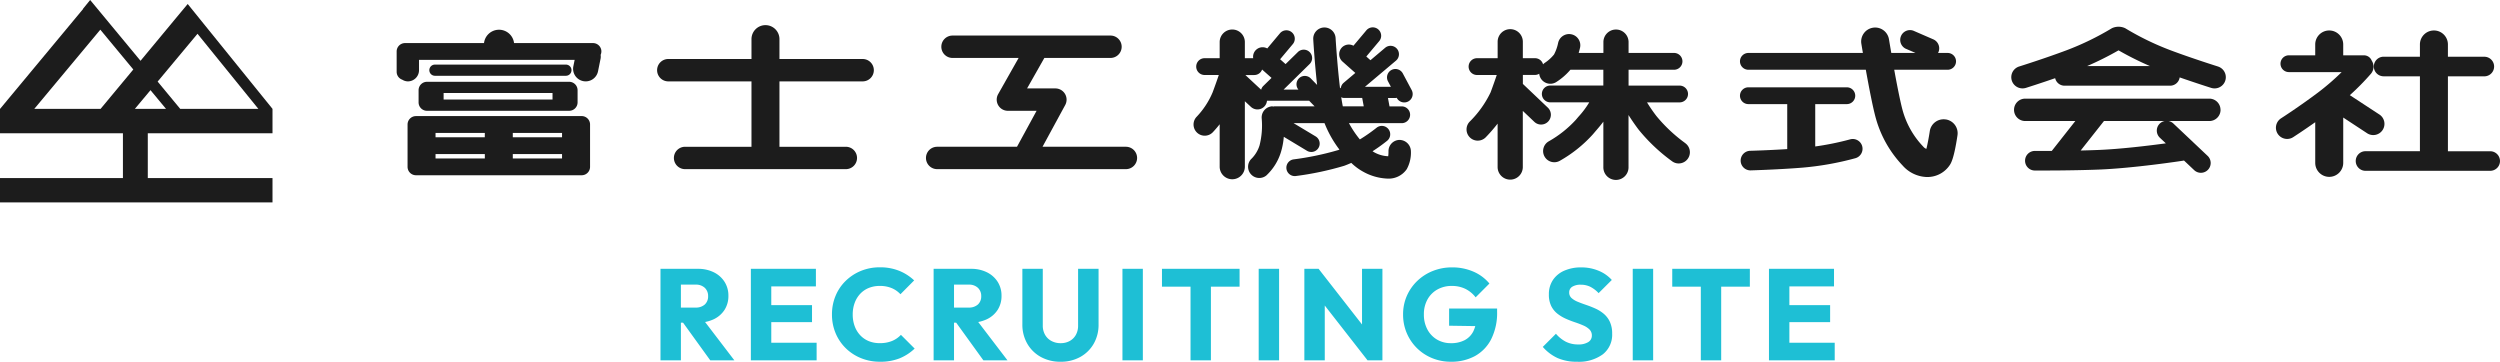
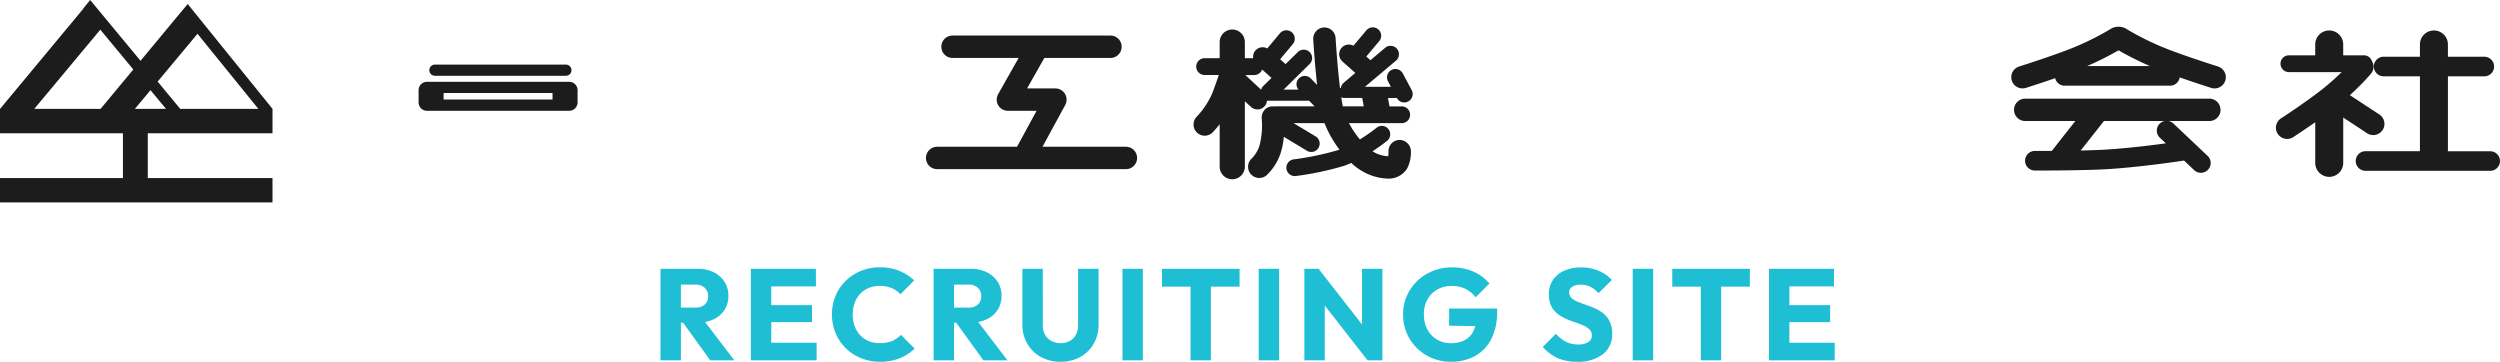
<svg xmlns="http://www.w3.org/2000/svg" width="250.844" height="36.295" viewBox="0 0 250.844 36.295">
  <g id="Group_812" data-name="Group 812" transform="translate(-67 -33.848)">
    <g id="Group_794" data-name="Group 794" transform="translate(67 33.848)">
      <g id="Group_96" data-name="Group 96">
-         <path id="Path_95" data-name="Path 95" d="M99.626,6.42H91.279V4.426a1.4,1.4,0,0,0-2.807,0V6.42H80.125a1.123,1.123,0,1,0,0,2.246h8.347v6.561H81.81a1.122,1.122,0,0,0,0,2.245H97.94a1.122,1.122,0,0,0,0-2.245H91.279V8.666h8.347a1.123,1.123,0,1,0,0-2.246" transform="translate(-13.07 -0.5)" fill="#1c1c1c" />
-         <path id="Path_96" data-name="Path 96" d="M66.47,13.958H49.842A.843.843,0,0,0,49,14.8v4.25a.843.843,0,0,0,.842.843H66.47a.841.841,0,0,0,.841-.843V14.8a.842.842,0,0,0-.841-.844M64.5,16.085H59.559v-.44H64.5Zm-7.752,0H51.807v-.44h4.946ZM51.807,17.77h4.946v.438H51.807Zm7.752,0H64.5v.438H59.559Z" transform="translate(-8.106 -2.309)" fill="#1c1c1c" />
        <path id="Path_97" data-name="Path 97" d="M65.321,8.888a.561.561,0,1,0,0-1.122H52.178a.561.561,0,0,0,0,1.122Z" transform="translate(-8.539 -1.285)" fill="#1c1c1c" />
        <path id="Path_98" data-name="Path 98" d="M50.326,10.678V11.9a.843.843,0,0,0,.841.844H65.436a.844.844,0,0,0,.843-.844V10.678a.844.844,0,0,0-.843-.843H51.167a.842.842,0,0,0-.841.843m13.439.939H52.837V10.96H63.765Z" transform="translate(-8.326 -1.627)" fill="#1c1c1c" />
-         <path id="Path_99" data-name="Path 99" d="M68.232,5.757a.842.842,0,0,0-.841-.843H59.468a1.518,1.518,0,0,0-3.015,0H48.529a.841.841,0,0,0-.841.843V7.8a.837.837,0,0,0,.561.786,1.1,1.1,0,0,0,.561.171,1.122,1.122,0,0,0,1.122-1.122V6.6H65.548l-.129.638a1.263,1.263,0,1,0,2.476.5l.26-1.285a1.187,1.187,0,0,0,0-.356.857.857,0,0,0,.075-.342" transform="translate(-7.889 -0.591)" fill="#1c1c1c" />
        <path id="Path_100" data-name="Path 100" d="M131.386,15.433H123.02L125.3,11.24a1.126,1.126,0,0,0-.988-1.661h-2.841l1.733-3.058h6.636a1.123,1.123,0,1,0,0-2.246H113.991a1.123,1.123,0,0,0,0,2.246h6.633l-2.052,3.627a1.121,1.121,0,0,0,.976,1.677h2.878l-1.966,3.608h-8.011a1.122,1.122,0,0,0,0,2.245h18.939a1.122,1.122,0,1,0,0-2.245" transform="translate(-18.417 -0.707)" fill="#1c1c1c" />
        <path id="Path_101" data-name="Path 101" d="M164.156,14.587a1.127,1.127,0,0,0-1.1,1.151,3.367,3.367,0,0,1-.029.487,3.1,3.1,0,0,1-1.485-.444c-.024-.013-.057-.039-.085-.056A17.641,17.641,0,0,0,162.9,14.69a.842.842,0,1,0-1.069-1.3,16.889,16.889,0,0,1-1.647,1.148,10.025,10.025,0,0,1-1.095-1.632h5.294a.842.842,0,0,0,0-1.684h-1.225l-.157-.843h.79a.745.745,0,0,0,.092-.018l.011.018a.843.843,0,0,0,1.49-.791l-.89-1.669a.842.842,0,1,0-1.488.789l.291.547h-2.6l3.109-2.621a.843.843,0,0,0-1.086-1.29l-1.474,1.246-.417-.372,1.275-1.519a.842.842,0,1,0-1.289-1.082l-1.276,1.519a.968.968,0,0,0-1.18.2.982.982,0,0,0,.081,1.388l1.288,1.143-1.178.995a.84.84,0,0,0-.274.495.365.365,0,0,0-.08.057c-.221-1.811-.386-4.028-.447-5.041a1.123,1.123,0,1,0-2.242.132c.007.149.146,2.414.386,4.564l-.623-.639a.836.836,0,0,0-1.252,1.107h-1.486L155.114,7a.842.842,0,1,0-1.179-1.2l-1.206,1.179-.547-.486,1.274-1.519a.843.843,0,1,0-1.291-1.085l-1.274,1.52a.956.956,0,0,0-1.411.976h-.836V4.738a1.264,1.264,0,0,0-2.527,0V6.387h-1.511a.843.843,0,0,0,0,1.686h1.423c-.15.447-.357,1.04-.617,1.737a8.093,8.093,0,0,1-1.6,2.449,1.123,1.123,0,0,0,1.59,1.586c.026-.028.332-.341.715-.83v4.291a1.264,1.264,0,0,0,2.527,0v-6.6l.593.55a.961.961,0,0,0,1.627-.6h4.231l.548.562h-4.028c-.036,0-.067.015-.1.018a1.278,1.278,0,0,0-.163-.018,1.119,1.119,0,0,0-1.017,1.218,8.093,8.093,0,0,1-.217,2.7,3.261,3.261,0,0,1-.78,1.312,1.124,1.124,0,0,0,1.454,1.713,5.354,5.354,0,0,0,1.46-2.314,7.318,7.318,0,0,0,.3-1.571l2.323,1.4a.834.834,0,0,0,.431.121.842.842,0,0,0,.436-1.565L153.526,12.9h3.109a11.134,11.134,0,0,0,1.5,2.659c-.034.011-.067.028-.1.04a28.888,28.888,0,0,1-4.492.94.842.842,0,0,0,.108,1.677.825.825,0,0,0,.111-.007,30.323,30.323,0,0,0,4.84-1.023c.243-.088.482-.187.721-.293a5.5,5.5,0,0,0,1.178.875,5.42,5.42,0,0,0,2.448.7,2.2,2.2,0,0,0,1.942-.951,3.452,3.452,0,0,0,.412-1.841,1.156,1.156,0,0,0-1.153-1.089m-5.572-4.21h1.84l.155.843h-2.1c-.055-.27-.108-.578-.159-.921a.554.554,0,0,0,.269.078m-9.888-2.3h.895a.832.832,0,0,0,.783-.553l.948.841-.835.817a.832.832,0,0,0-.207.368Z" transform="translate(-23.738 -0.548)" fill="#1c1c1c" />
-         <path id="Path_102" data-name="Path 102" d="M198.26,14.938a15.587,15.587,0,0,1-2.9-2.727,16.143,16.143,0,0,1-.932-1.358H197.7a.842.842,0,1,0,0-1.684h-5.123V7.579h4.562a.843.843,0,0,0,0-1.687h-4.562V4.77a1.263,1.263,0,0,0-2.525,0V5.892h-2.481c.066-.227.113-.421.138-.527a1.124,1.124,0,0,0-2.2-.481,4.3,4.3,0,0,1-.411,1.162,4.079,4.079,0,0,1-.949.854,1.093,1.093,0,0,0-.152.138.833.833,0,0,0-.8-.618h-1.229V4.77a1.264,1.264,0,0,0-2.528,0V6.42h-2.07a.842.842,0,1,0,0,1.685h1.98c-.15.448-.356,1.041-.615,1.738a10.5,10.5,0,0,1-2.086,2.929,1.124,1.124,0,0,0,1.588,1.592,16.675,16.675,0,0,0,1.2-1.38v4.356a1.264,1.264,0,0,0,2.528,0V11.707l1.158,1.1a.981.981,0,0,0,1.389-.036.985.985,0,0,0-.036-1.39L181.971,9V8.1H183.2a.816.816,0,0,0,.412-.124,1.132,1.132,0,0,0,.149.461,1.124,1.124,0,0,0,1.539.39,6.344,6.344,0,0,0,1.445-1.253h3.3v1.59h-5.325a.842.842,0,0,0,0,1.684h3.911a8.642,8.642,0,0,1-1.074,1.435l-.275.324a11.067,11.067,0,0,1-2.691,2.141,1.123,1.123,0,0,0,1.069,1.976,13.177,13.177,0,0,0,3.332-2.661l.271-.318c.311-.359.552-.645.784-.957v4.547a1.263,1.263,0,1,0,2.525,0V12.12c.249.4.582.894,1,1.452a17.679,17.679,0,0,0,3.385,3.2,1.1,1.1,0,0,0,.648.208,1.124,1.124,0,0,0,.652-2.04" transform="translate(-29.17 -0.58)" fill="#1c1c1c" />
-         <path id="Path_103" data-name="Path 103" d="M221.451,15.2a.983.983,0,0,1-.668,1.219,29.637,29.637,0,0,1-5.362.953c-2.372.192-5.135.271-5.164.272h-.028a.983.983,0,0,1-.026-1.965c.023,0,1.817-.049,3.732-.171V10.994h-3.9a.842.842,0,0,1,0-1.685h9.88a.842.842,0,1,1,0,1.685h-3.171v4.25a28.184,28.184,0,0,0,3.489-.71.983.983,0,0,1,1.219.668m8.385-2.668a1.4,1.4,0,0,0-1.6,1.181c-.1.67-.245,1.4-.342,1.772a.779.779,0,0,1-.318-.232,8.55,8.55,0,0,1-2.046-3.574c-.245-.873-.581-2.593-.861-4.134h5.358a.843.843,0,0,0,0-1.686h-.97c.013-.024.034-.045.046-.072A.986.986,0,0,0,228.6,4.5l-2.015-.875a.984.984,0,0,0-.784,1.8l1.007.436h-2.432c-.14-.8-.231-1.354-.234-1.374a1.4,1.4,0,0,0-2.77.455c.008.055.067.4.154.919h-11.49a.843.843,0,0,0,0,1.686H221.82c.306,1.712.71,3.822,1.013,4.893a11.239,11.239,0,0,0,2.68,4.715,3.375,3.375,0,0,0,2.459,1.156c.074,0,.154,0,.231-.01a2.684,2.684,0,0,0,2.046-1.2c.114-.174.421-.638.768-2.976a1.4,1.4,0,0,0-1.18-1.595" transform="translate(-34.608 -0.548)" fill="#1c1c1c" />
        <path id="Path_104" data-name="Path 104" d="M262.542,7.2c-.024-.008-2.61-.82-4.783-1.638a27.629,27.629,0,0,1-4.515-2.2,1.569,1.569,0,0,0-1.333,0,27.764,27.764,0,0,1-4.517,2.2c-2.171.818-4.756,1.631-4.78,1.638a1.124,1.124,0,0,0,.335,2.2,1.159,1.159,0,0,0,.338-.052c.076-.025,1.382-.435,2.93-.973a.967.967,0,0,0,.934.754h10.608a.971.971,0,0,0,.952-.832c1.647.574,3.076,1.026,3.157,1.052a1.139,1.139,0,0,0,.336.052,1.124,1.124,0,0,0,.337-2.2m-9.965-1.618a31.283,31.283,0,0,0,3.15,1.576h-6.3a31.343,31.343,0,0,0,3.149-1.576m10.238,5.969a1.125,1.125,0,0,1-1.125,1.123H251.113l-2.336,2.958c.575-.014,1.157-.03,1.721-.053,2.258-.087,5.117-.435,6.823-.665l-.569-.537a.984.984,0,1,1,1.35-1.43l3.421,3.232a.983.983,0,0,1-1.35,1.429l-1.033-.975c-.015,0-.025.011-.038.013-.2.032-4.992.764-8.53.9-1.317.05-2.732.074-3.9.086-.007,0-.014,0-.023,0s-.018,0-.028,0c-.79.008-1.462.008-1.9.008h-.541a.983.983,0,0,1,0-1.966c.021,0,.171,0,.541,0l1.156,0,2.363-3h-5.027a1.123,1.123,0,0,1,0-2.247h18.47a1.125,1.125,0,0,1,1.125,1.123" transform="translate(-40.007 -0.531)" fill="#1c1c1c" />
        <path id="Path_105" data-name="Path 105" d="M296.112,16.762a.982.982,0,0,1-.981.983H282.59a.984.984,0,0,1,0-1.967h5.488V8.262h-3.672a.983.983,0,0,1,0-1.965h3.672V5.068a1.4,1.4,0,0,1,2.809,0V6.3h3.684a.983.983,0,0,1,0,1.965h-3.684v7.517h4.244a.983.983,0,0,1,.981.984M282.8,13.988a1.124,1.124,0,0,0,1.233-1.879l-2.987-1.955A24.4,24.4,0,0,0,283.168,8a1.1,1.1,0,0,0,.073-1.309.836.836,0,0,0-.779-.534h-2.08V5.068a1.4,1.4,0,0,0-2.809,0V6.155h-2.641a.843.843,0,0,0,0,1.686h5.293a23.975,23.975,0,0,1-2.37,2.049c-1.844,1.387-3.69,2.576-3.708,2.587a1.124,1.124,0,0,0,.608,2.07,1.1,1.1,0,0,0,.607-.179c.055-.036,1-.643,2.212-1.5v4.079a1.4,1.4,0,0,0,2.809,0V12.4Z" transform="translate(-45.269 -0.606)" fill="#1c1c1c" />
        <path id="Path_106" data-name="Path 106" d="M9.047,0,8.329.883,8.339.9.005,10.926H0v2.443H12.334v4.495H0v2.443H27.342V17.864H14.829V13.369H27.342v-.7l0-1.747-6.8-8.407L18.834.4l-.729.874,0,0L14.1,6.1M10.066,2.978l3.31,3.994L10.09,10.926H3.439ZM15.1,9.046l1.56,1.88H13.531Zm2.986,1.88L15.817,8.185l4-4.795,6.107,7.535Z" fill="#1c1c1c" />
      </g>
    </g>
    <path id="Path_424179" data-name="Path 424179" d="M-57.161-3.776V-5.291h1.937a1.332,1.332,0,0,0,.943-.309,1.094,1.094,0,0,0,.331-.842,1.113,1.113,0,0,0-.328-.826,1.279,1.279,0,0,0-.939-.325h-1.944V-9.178h2.184a3.5,3.5,0,0,1,1.6.348,2.668,2.668,0,0,1,1.076.955,2.553,2.553,0,0,1,.387,1.4,2.556,2.556,0,0,1-.39,1.417,2.615,2.615,0,0,1-1.092.943,3.752,3.752,0,0,1-1.645.338ZM-58.728,0V-9.178h2.048V0Zm4.992,0-2.854-3.952,1.866-.507L-51.318,0Zm4.076,0V-9.178h2.048V0Zm1.567,0V-1.762h5.031V0Zm0-3.828v-1.71h4.569v1.71Zm0-3.588V-9.178h4.959v1.761ZM-36.705.143a5,5,0,0,1-1.9-.358,4.675,4.675,0,0,1-1.534-1A4.568,4.568,0,0,1-41.161-2.73,4.8,4.8,0,0,1-41.522-4.6a4.788,4.788,0,0,1,.361-1.869,4.494,4.494,0,0,1,1.014-1.5,4.77,4.77,0,0,1,1.528-1,4.936,4.936,0,0,1,1.9-.361,5.063,5.063,0,0,1,1.943.351,4.812,4.812,0,0,1,1.5.962L-34.652-6.63a2.511,2.511,0,0,0-.871-.611,3.005,3.005,0,0,0-1.2-.221,2.89,2.89,0,0,0-1.1.2,2.421,2.421,0,0,0-.858.582,2.658,2.658,0,0,0-.559.91,3.325,3.325,0,0,0-.2,1.173,3.344,3.344,0,0,0,.2,1.18,2.658,2.658,0,0,0,.559.91,2.458,2.458,0,0,0,.858.585,2.85,2.85,0,0,0,1.1.2,3.167,3.167,0,0,0,1.229-.218,2.551,2.551,0,0,0,.89-.614l1.378,1.378A4.865,4.865,0,0,1-34.729-.2,5.2,5.2,0,0,1-36.705.143Zm6.948-3.919V-5.291h1.937a1.332,1.332,0,0,0,.942-.309,1.094,1.094,0,0,0,.332-.842,1.113,1.113,0,0,0-.328-.826,1.279,1.279,0,0,0-.939-.325h-1.944V-9.178h2.184a3.5,3.5,0,0,1,1.6.348,2.668,2.668,0,0,1,1.076.955,2.553,2.553,0,0,1,.387,1.4,2.556,2.556,0,0,1-.39,1.417,2.615,2.615,0,0,1-1.092.943,3.752,3.752,0,0,1-1.645.338ZM-31.323,0V-9.178h2.047V0Zm4.992,0-2.854-3.952,1.866-.507L-23.914,0Zm7.75.143a4.01,4.01,0,0,1-1.993-.484,3.519,3.519,0,0,1-1.354-1.333,3.8,3.8,0,0,1-.49-1.934v-5.57h2.048V-3.5a1.837,1.837,0,0,0,.237.953,1.6,1.6,0,0,0,.644.614,1.921,1.921,0,0,0,.908.214,1.866,1.866,0,0,0,.905-.214,1.568,1.568,0,0,0,.621-.611,1.865,1.865,0,0,0,.228-.944V-9.178h2.054v5.583a3.8,3.8,0,0,1-.484,1.927A3.5,3.5,0,0,1-16.6-.341,3.961,3.961,0,0,1-18.581.143ZM-12.376,0V-9.178h2.047V0Zm6.831,0V-9.048H-3.5V0ZM-8.411-7.39V-9.178H-.624V-7.39ZM1.294,0V-9.178H3.341V0ZM5.876,0V-9.178h1.43l.618,1.833V0Zm6.338,0L6.806-6.929l.5-2.249,5.408,6.929Zm0,0-.552-1.826V-9.178h2.047V0Zm8.365.143A4.884,4.884,0,0,1,18.7-.218,4.69,4.69,0,0,1,17.17-1.225a4.687,4.687,0,0,1-1.02-1.508A4.7,4.7,0,0,1,15.782-4.6a4.586,4.586,0,0,1,.377-1.865,4.664,4.664,0,0,1,1.047-1.5,4.807,4.807,0,0,1,1.563-1,5.124,5.124,0,0,1,1.921-.358,5.278,5.278,0,0,1,2.155.429,4.3,4.3,0,0,1,1.6,1.19L23.062-6.318a2.938,2.938,0,0,0-1.04-.855,3.066,3.066,0,0,0-1.352-.289,2.892,2.892,0,0,0-1.446.357,2.568,2.568,0,0,0-.994,1,3.02,3.02,0,0,0-.361,1.5,3.125,3.125,0,0,0,.351,1.508,2.582,2.582,0,0,0,.962,1.014,2.69,2.69,0,0,0,1.4.364,2.9,2.9,0,0,0,1.375-.3,2.043,2.043,0,0,0,.871-.884,3.02,3.02,0,0,0,.3-1.407l1.358.9L20.4-3.471V-5.194h4.816v.3a5.894,5.894,0,0,1-.591,2.769,4,4,0,0,1-1.635,1.7A4.928,4.928,0,0,1,20.579.143Zm12.656,0a4.715,4.715,0,0,1-1.947-.367A4.409,4.409,0,0,1,29.8-1.345l1.319-1.319a3.3,3.3,0,0,0,.981.793,2.7,2.7,0,0,0,1.261.28,1.816,1.816,0,0,0,1-.237.742.742,0,0,0,.361-.653.829.829,0,0,0-.234-.608,1.973,1.973,0,0,0-.618-.406q-.383-.169-.845-.322a9.813,9.813,0,0,1-.92-.358,3.97,3.97,0,0,1-.842-.507,2.247,2.247,0,0,1-.618-.767,2.567,2.567,0,0,1-.234-1.16,2.535,2.535,0,0,1,.413-1.459A2.624,2.624,0,0,1,31.974-9a4.1,4.1,0,0,1,1.67-.322,4.459,4.459,0,0,1,1.768.341,3.627,3.627,0,0,1,1.313.92L35.4-6.74a2.986,2.986,0,0,0-.835-.637,2.14,2.14,0,0,0-.952-.208,1.557,1.557,0,0,0-.851.2.648.648,0,0,0-.312.578.723.723,0,0,0,.234.559,2.1,2.1,0,0,0,.617.374q.384.159.845.315t.92.361a3.627,3.627,0,0,1,.842.523,2.354,2.354,0,0,1,.618.806,2.767,2.767,0,0,1,.234,1.2A2.49,2.49,0,0,1,35.822-.6,4.053,4.053,0,0,1,33.235.143ZM38.825,0V-9.178h2.048V0Zm6.831,0V-9.048H47.7V0ZM42.789-7.39V-9.178h7.787V-7.39ZM52.494,0V-9.178h2.048V0ZM54.06,0V-1.762h5.031V0Zm0-3.828v-1.71H58.63v1.71Zm0-3.588V-9.178H59.02v1.761Z" transform="translate(192 70)" fill="#1ebfd5" />
  </g>
</svg>